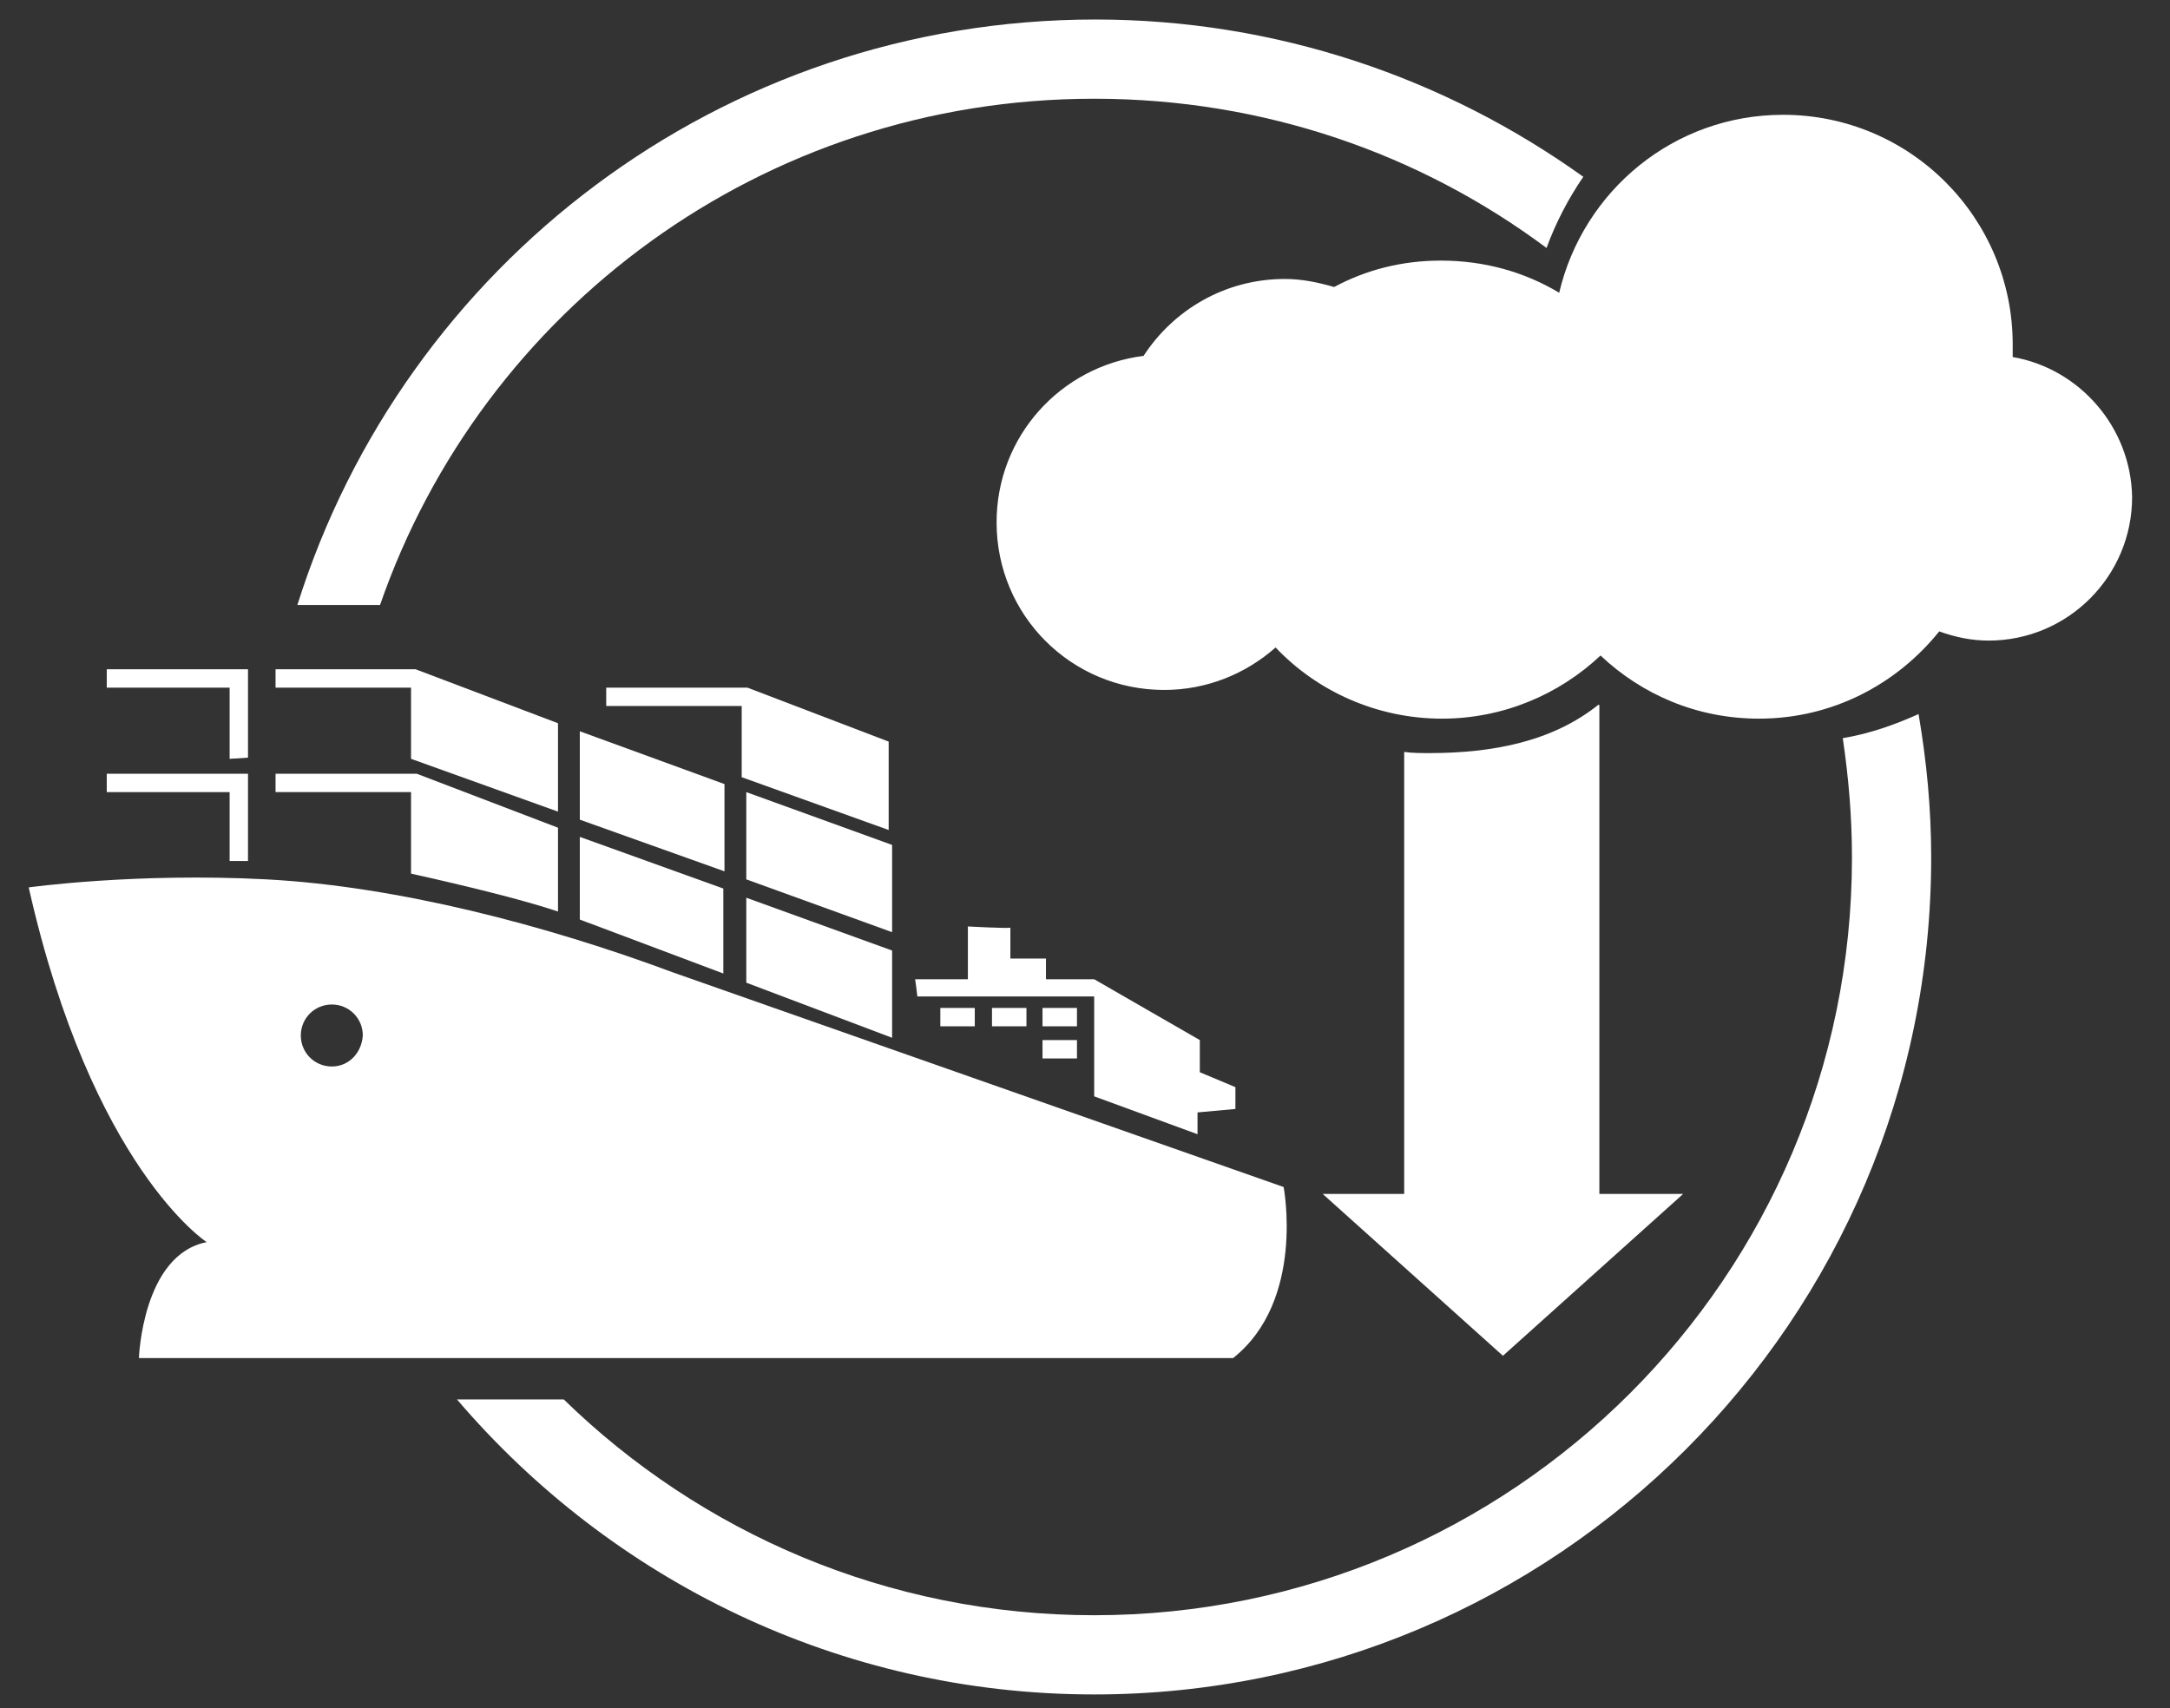
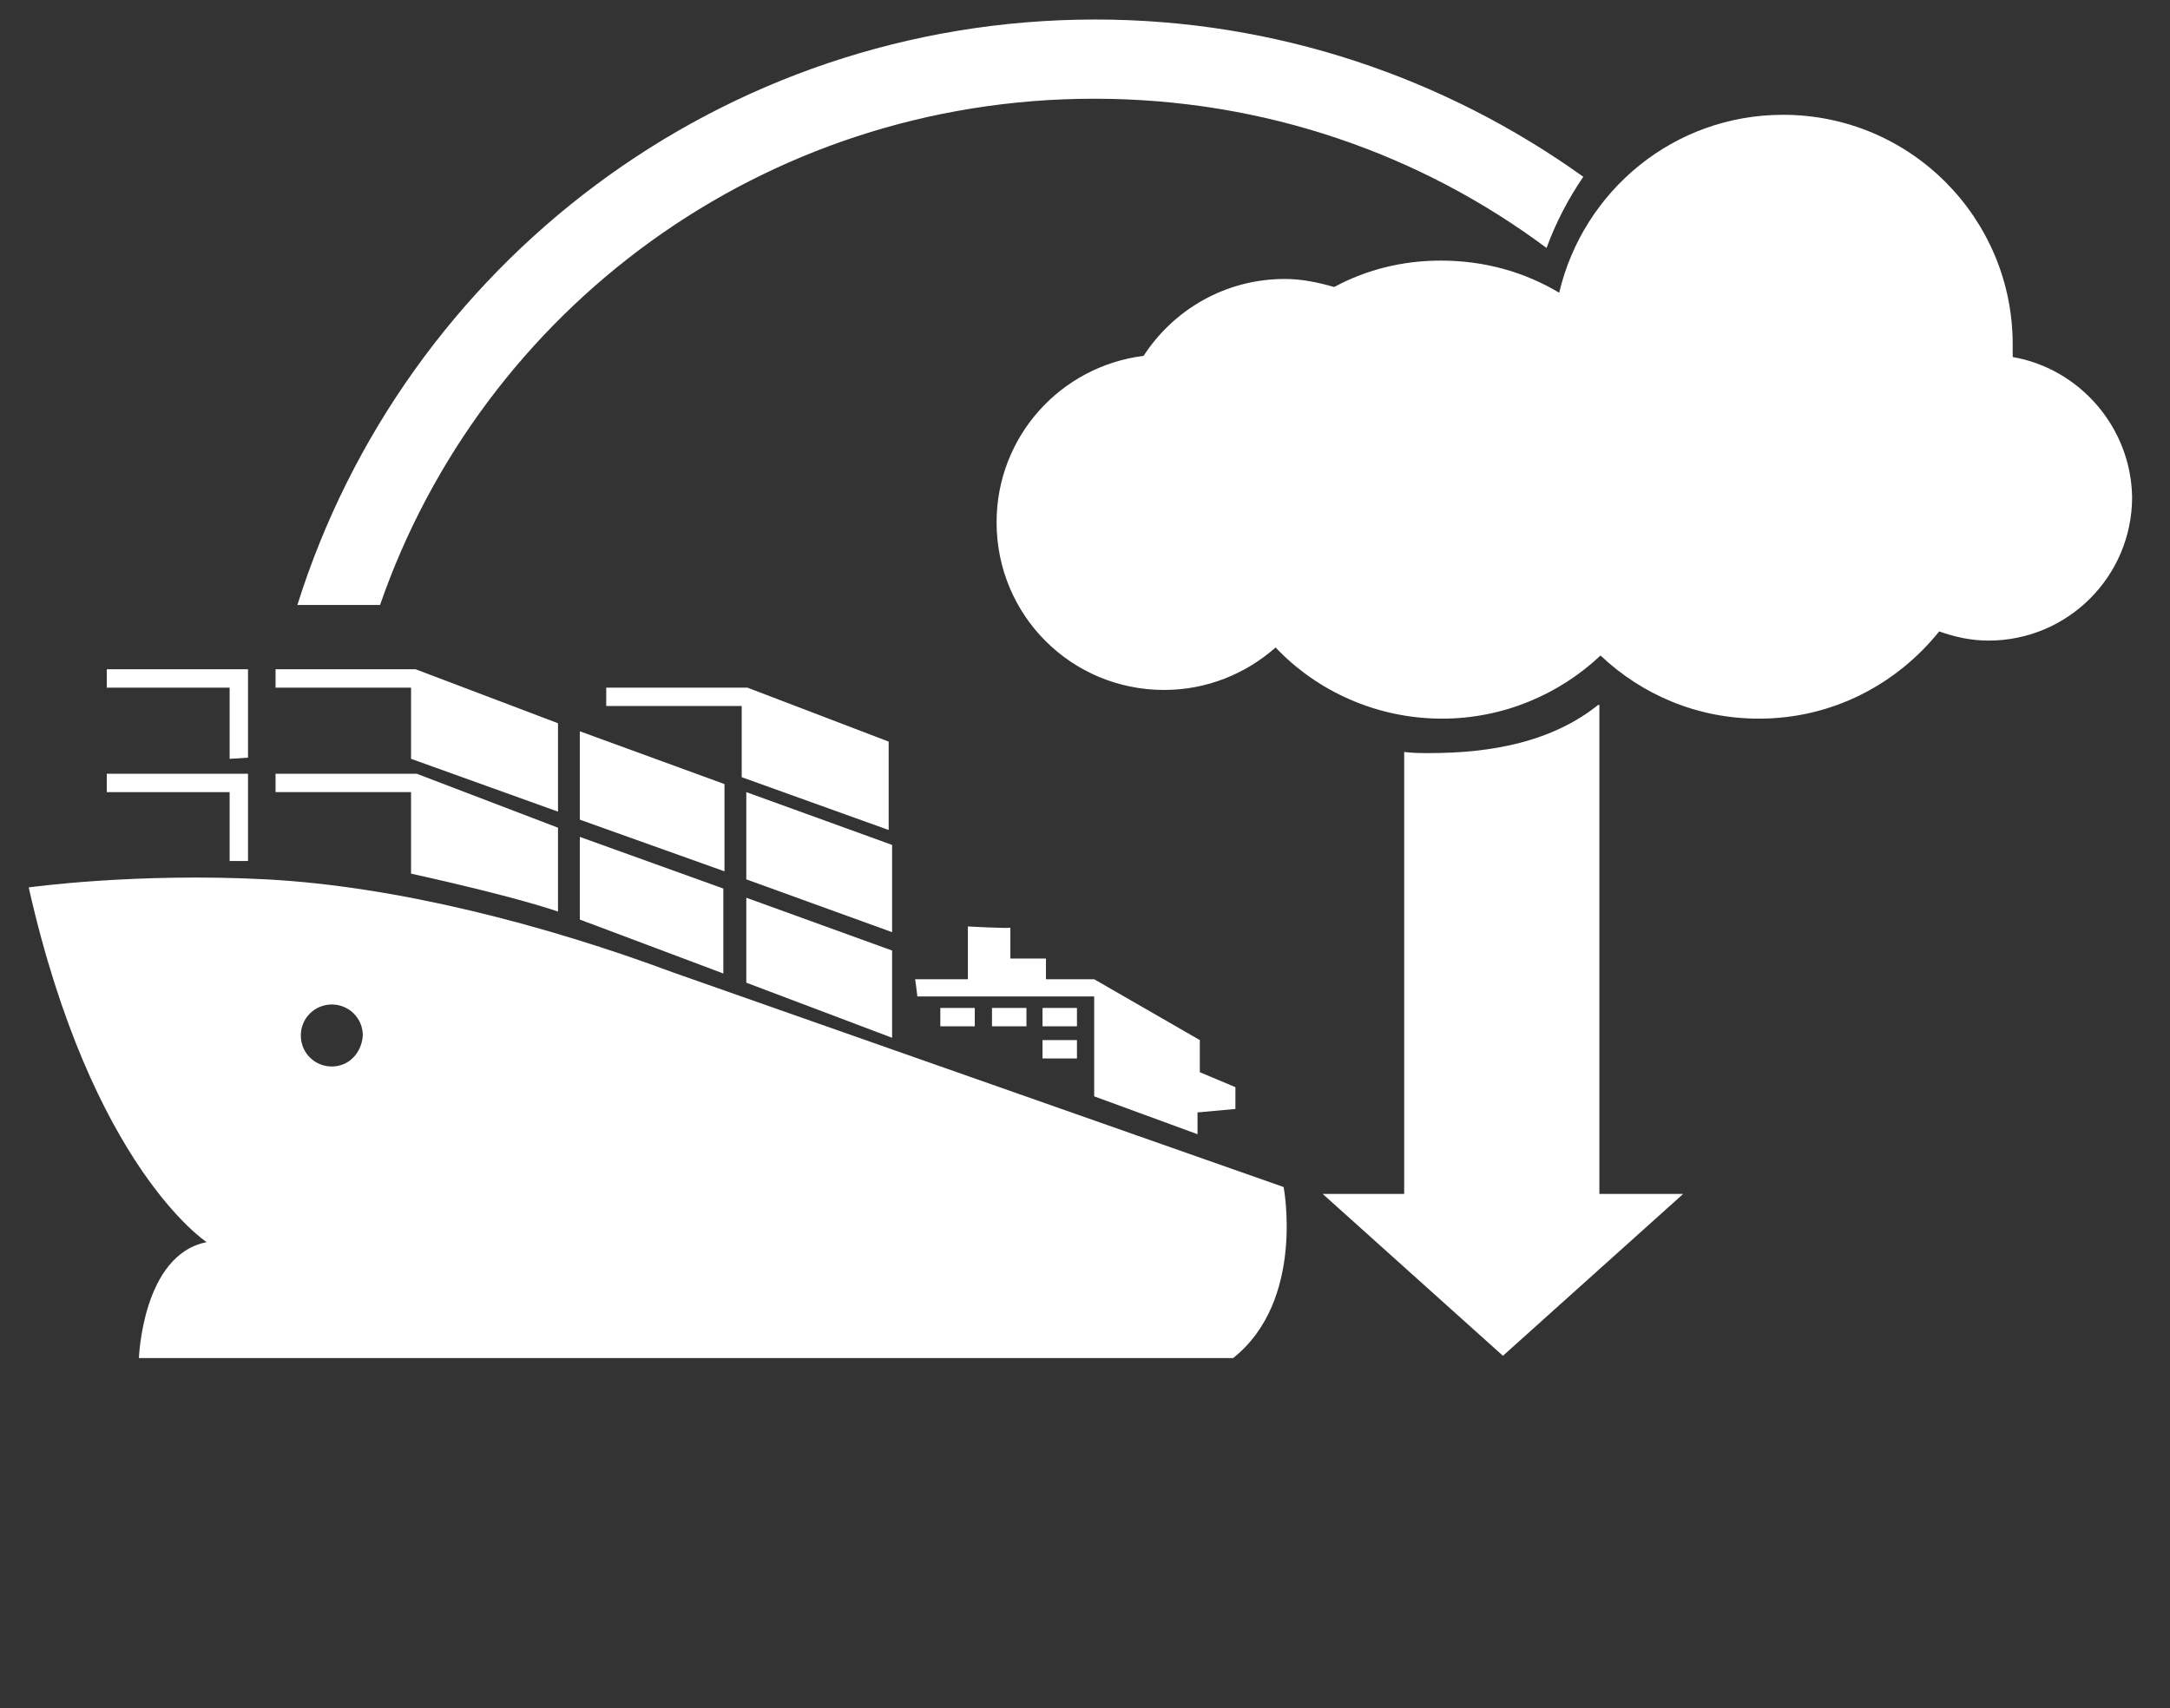
<svg xmlns="http://www.w3.org/2000/svg" id="Layer_1" x="0px" y="0px" viewBox="0 0 189 148.8" style="enable-background:new 0 0 189 148.8;" xml:space="preserve">
  <rect x="0" y="0" width="189" height="148.8" fill="#333333" stroke="none" />
  <style type="text/css"> .st0{fill:#FFFFFF;} .st1{fill-rule:evenodd;clip-rule:evenodd;fill:#FFFFFF;} </style>
  <path class="st0" d="M111.8,103.4L58.6,84.7c-11-4.1-24-7.5-35.4-8.1S2.5,77.3,2.5,77.3C8,101.7,18,108.2,18,108.2 c-5.6,1.1-5.9,10.1-5.9,10.1h95.3C113.7,113.3,111.8,103.4,111.8,103.4z M28.9,92.9c-1.5,0-2.7-1.2-2.7-2.7c0-1.5,1.2-2.7,2.7-2.7 s2.7,1.2,2.7,2.7C31.5,91.7,30.4,92.9,28.9,92.9z" />
  <path class="st1" d="M79.9,86.8h15.4v8.7l9,3.3v-1.9l3.3-0.3v-1.9l-3.1-1.3v-2.8l-9.2-5.3H79.7C79.7,85.2,79.9,86.7,79.9,86.8z" />
  <path class="st0" d="M84.3,80.7v4.7h6.8v-1.9H88v-2.7C88,80.9,84.2,80.7,84.3,80.7z" />
  <rect x="90.8" y="87.8" class="st0" width="3" height="1.6" />
  <rect x="90.8" y="90.6" class="st0" width="3" height="1.6" />
  <rect x="86.4" y="87.8" class="st0" width="3" height="1.6" />
  <rect x="81.9" y="87.8" class="st0" width="3" height="1.6" />
  <polygon class="st0" points="65,69 65,76.6 77.7,81.2 77.7,73.6 " />
  <g>
    <polygon class="st0" points="48.6,70.7 48.6,63 36.2,58.3 24,58.3 24,59.9 35.8,59.9 35.8,66.1 " />
    <polygon class="st0" points="77.4,72.3 77.4,64.6 65.1,59.9 52.8,59.9 52.8,61.5 64.6,61.5 64.6,67.7 " />
    <polygon class="st0" points="50.5,63.7 50.5,71.4 63.1,75.9 63.1,68.3 " />
  </g>
  <polygon class="st0" points="65,78.2 65,85.6 77.7,90.4 77.7,82.8 " />
  <g>
    <path class="st0" d="M50.5,72.9v7.2c0.5,0.2,0.8,0.3,0.8,0.3l11.7,4.4v-7.4L50.5,72.9z" />
    <path class="st0" d="M48.6,79.4v-7.3l-12.3-4.7H24v1.6h11.8v7.1C42.1,77.5,46.2,78.6,48.6,79.4z" />
  </g>
  <polygon class="st0" points="21.6,66 21.6,58.3 9.3,58.3 9.3,59.9 20,59.9 20,66.1 " />
  <path class="st0" d="M20,75C20,75,20,75,20,75l1.6,0v-7.6H9.3v1.6H20V75z" />
  <path class="st0" d="M139.2,61.4c-4,3.2-9.2,4.2-14.7,4.2c-0.7,0-1.5,0-2.2-0.1V104h-7.1l15.7,14.1l15.7-14.1h-7.3V61.4z" />
  <path class="st0" d="M175.3,31.1c0-0.4,0-0.8,0-1.1c0-11-8.9-20-20-20c-9.5,0-17.4,6.6-19.5,15.5c-3-1.8-6.5-2.8-10.3-2.8 c-3.4,0-6.5,0.8-9.3,2.3c-1.4-0.4-2.8-0.7-4.3-0.7c-5.2,0-9.7,2.7-12.3,6.7c-7.2,0.9-12.8,7-12.8,14.5c0,8.1,6.5,14.6,14.6,14.6 c3.7,0,7.1-1.4,9.7-3.7c3.6,3.8,8.8,6.2,14.5,6.2c5.3,0,10.2-2.1,13.8-5.5c3.6,3.4,8.4,5.5,13.8,5.5c6.4,0,12-3,15.7-7.6 c1.4,0.5,2.8,0.8,4.3,0.8c6.9,0,12.5-5.6,12.5-12.5C185.6,37.2,181.1,32.1,175.3,31.1z" />
  <path class="st0" d="M95.3,8.6c14.8,0,28.4,4.8,39.4,13c0.8-2.2,1.9-4.3,3.2-6.2c-12-8.6-26.7-13.7-42.5-13.7 c-32.6,0-60.2,21.4-69.5,51h7.2C42,27,66.4,8.6,95.3,8.6z" />
-   <path class="st0" d="M160.5,64.3c0.5,3.4,0.8,6.8,0.8,10.4c0,36.5-29.6,66-66,66c-18,0-34.3-7.2-46.2-18.8h-9.3 c13.4,15.7,33.3,25.7,55.5,25.7c40.2,0,72.9-32.6,72.9-72.9c0-4.3-0.4-8.4-1.1-12.5C165.1,63.1,162.9,63.9,160.5,64.3z" />
</svg>